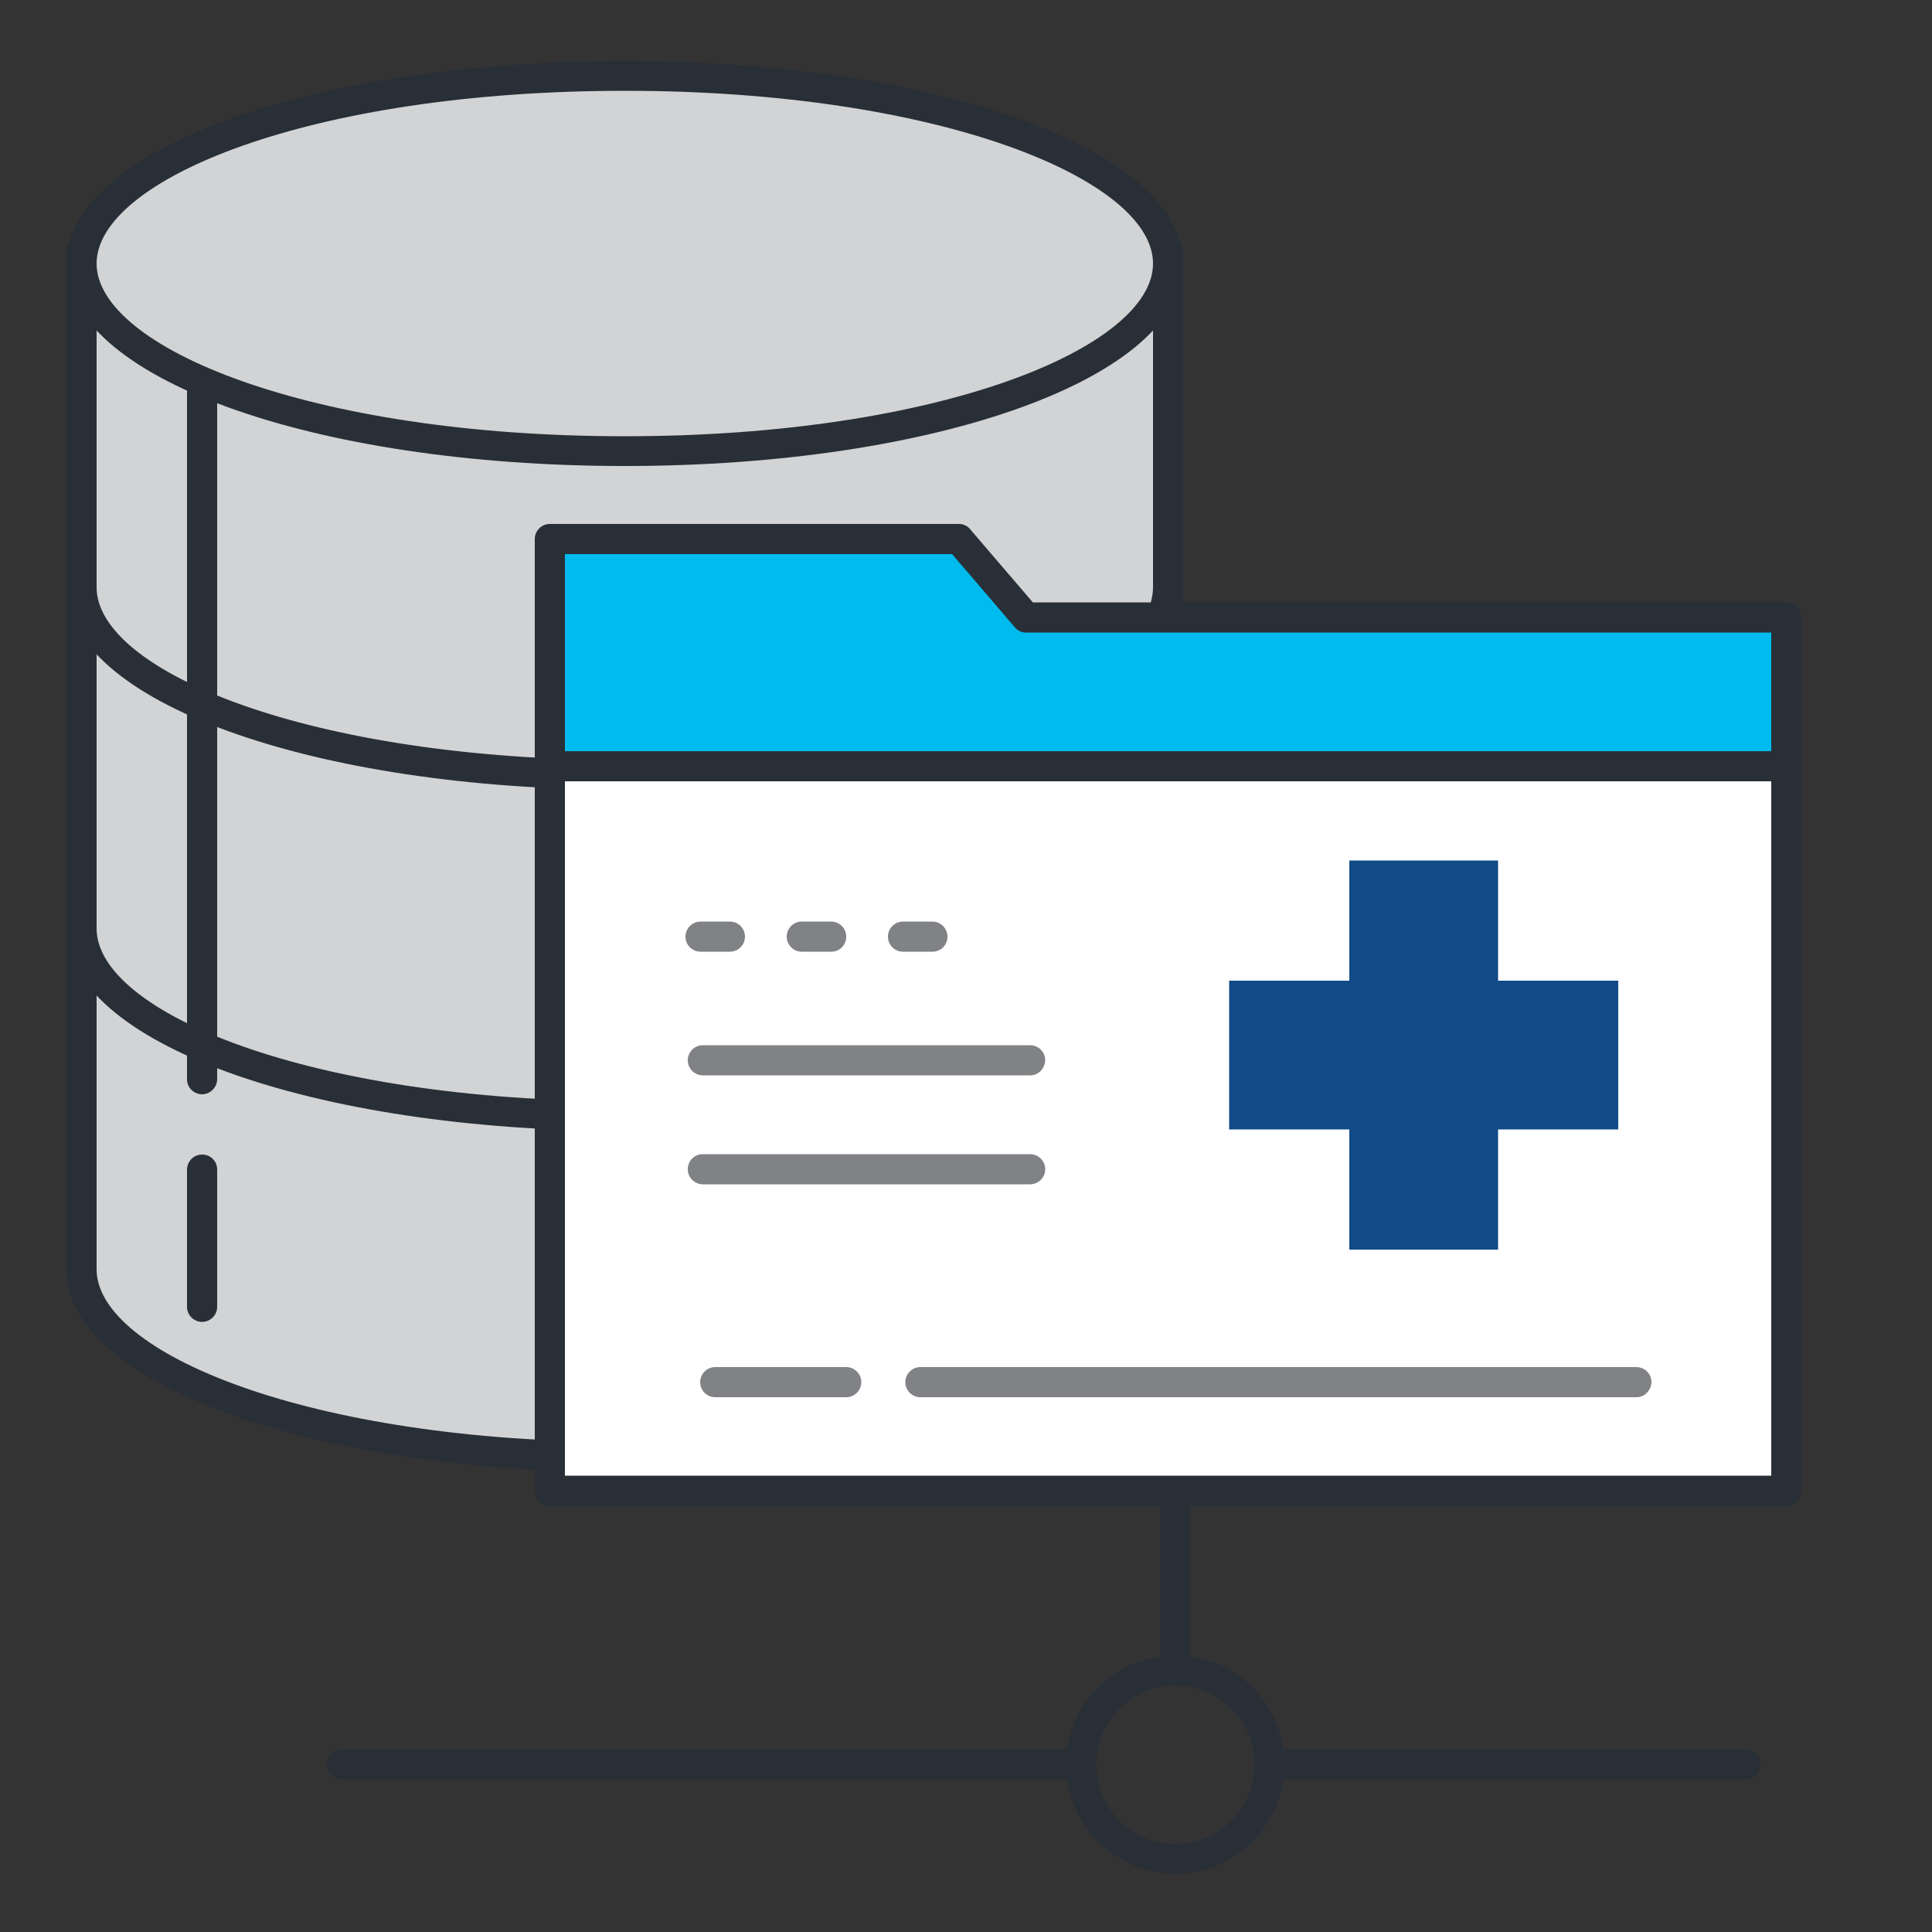
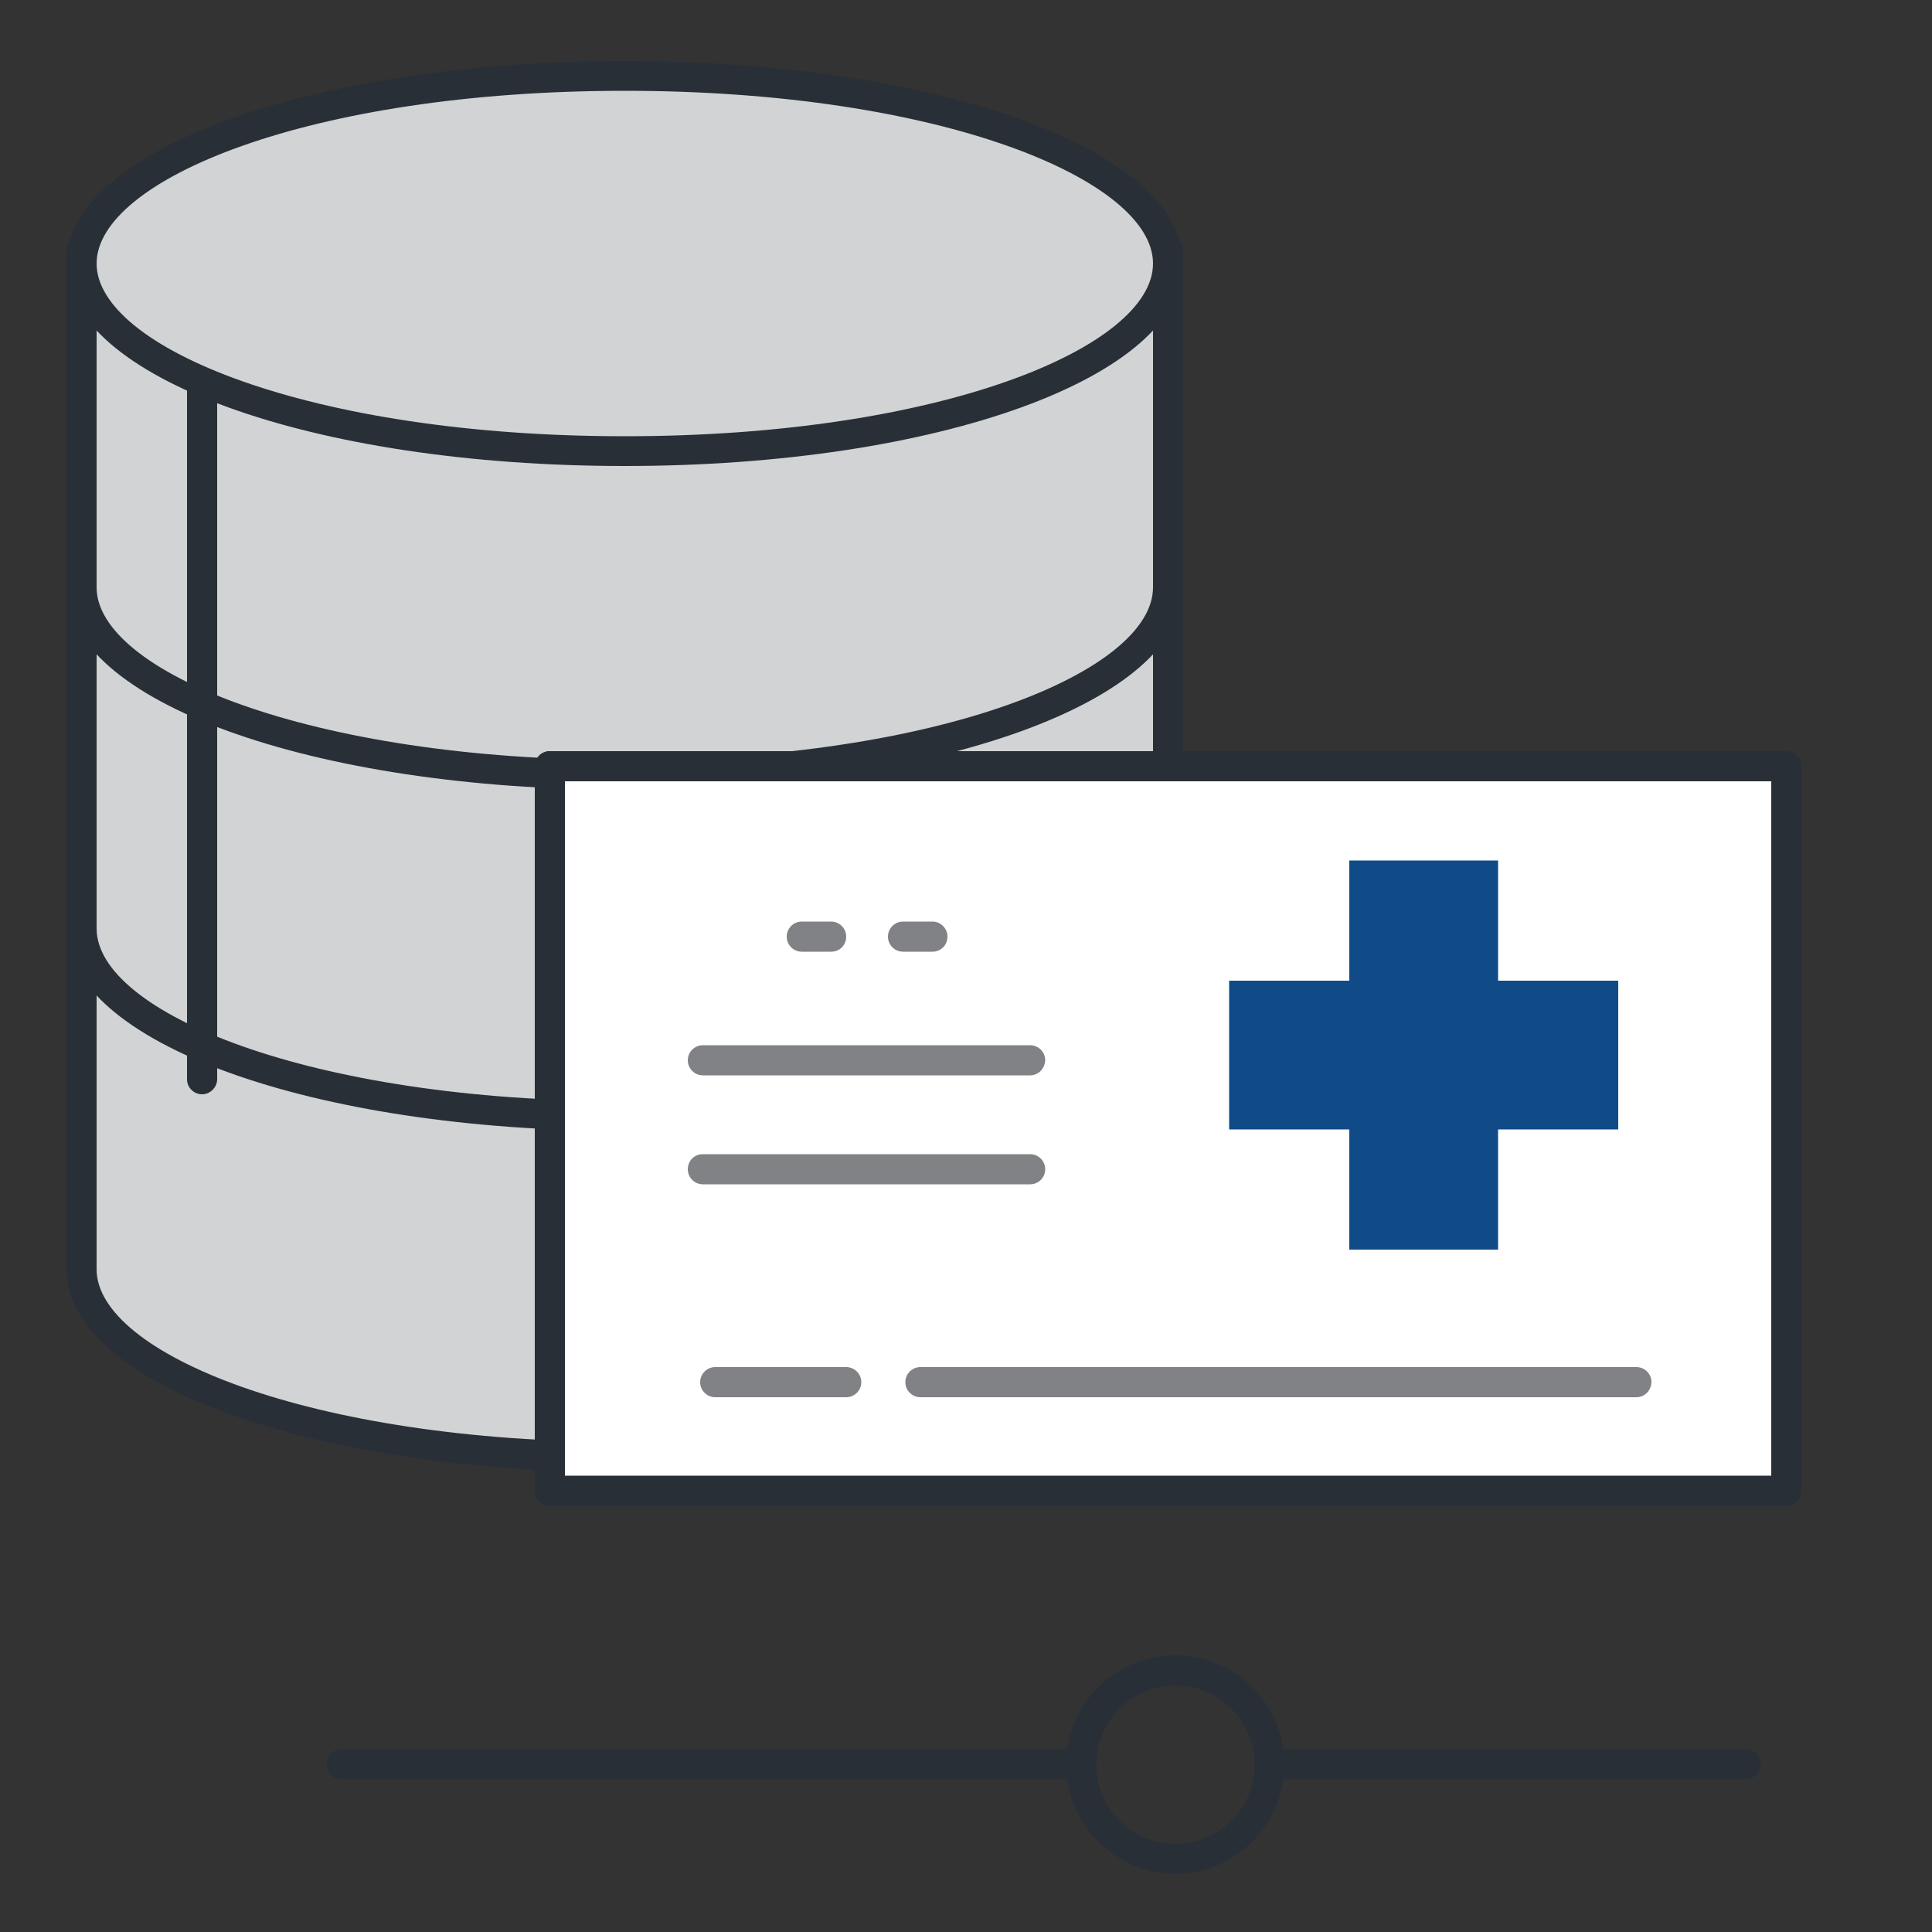
<svg xmlns="http://www.w3.org/2000/svg" version="1.1" id="Layer_1" x="0px" y="0px" viewBox="0 0 500 500" style="enable-background:new 0 0 500 500;" xml:space="preserve">
  <rect x="0" y="0" width="500" height="500" fill="#333333" stroke="none" />
  <style type="text/css"> .st0{fill:#D1D3D4;} .st1{fill:#282F37;} .st2{fill:#00BBED;} .st3{fill:#FFFFFF;} .st4{fill:#808285;} .st5{fill:#104B88;stroke:#104B88;stroke-width:0.75;stroke-miterlimit:10;} .st6{fill:#104B88;} </style>
  <g>
    <g>
      <path class="st0" d="M302.3,65v263.5c0,26.8-63,48.5-140.6,48.5C84,377.1,21,355.3,21,328.5V65" />
      <path class="st1" d="M161.7,381c-81,0-144.5-23-144.5-52.4V65c0-2.1,1.7-3.9,3.9-3.9c2.1,0,3.9,1.7,3.9,3.9v263.5 c0,21.6,54.9,44.7,136.7,44.7s136.7-23.1,136.7-44.7V65c0-2.1,1.7-3.9,3.9-3.9c2.1,0,3.9,1.7,3.9,3.9v263.5 C306.2,357.9,242.7,381,161.7,381z" />
    </g>
    <g>
      <path class="st0" d="M302.3,240.3c0,26.8-63,48.5-140.6,48.5C84,288.8,21,267.1,21,240.3" />
      <path class="st1" d="M161.7,292.7c-81,0-144.5-23-144.5-52.4c0-2.1,1.7-3.9,3.9-3.9c2.1,0,3.9,1.7,3.9,3.9 c0,21.6,54.9,44.7,136.7,44.7s136.7-23.1,136.7-44.7c0-2.1,1.7-3.9,3.9-3.9c2.1,0,3.9,1.7,3.9,3.9 C306.2,269.7,242.7,292.7,161.7,292.7z" />
    </g>
    <g>
      <path class="st0" d="M302.3,152c0,26.8-63,48.5-140.6,48.5C84,200.5,21,178.8,21,152" />
      <path class="st1" d="M161.7,204.4c-81,0-144.5-23-144.5-52.4c0-2.1,1.7-3.9,3.9-3.9c2.1,0,3.9,1.7,3.9,3.9 c0,21.6,54.9,44.7,136.7,44.7s136.7-23.1,136.7-44.7c0-2.1,1.7-3.9,3.9-3.9c2.1,0,3.9,1.7,3.9,3.9 C306.2,181.4,242.7,204.4,161.7,204.4z" />
    </g>
    <g>
      <path class="st0" d="M302.3,68.2c0,26.8-63,48.5-140.6,48.5C84,116.7,21,95,21,68.2c0-26.8,63-48.5,140.6-48.5 C239.3,19.6,302.3,41.4,302.3,68.2z" />
      <path class="st1" d="M161.7,120.6c-81,0-144.5-23-144.5-52.4c0-29.4,63.5-52.4,144.5-52.4c81,0,144.5,23,144.5,52.4 C306.2,97.6,242.7,120.6,161.7,120.6z M161.7,23.5c-81.8,0-136.7,23.1-136.7,44.7c0,21.6,54.9,44.7,136.7,44.7 s136.7-23.1,136.7-44.7C298.4,46.6,243.5,23.5,161.7,23.5z" />
    </g>
  </g>
  <g>
-     <polygon class="st2" points="462.3,373.2 142.3,373.2 142.3,139.5 248.2,139.5 265.5,159.8 462.3,159.8 " />
-     <path class="st1" d="M462.3,377.1h-320c-2.1,0-3.9-1.7-3.9-3.9V139.5c0-2.1,1.7-3.9,3.9-3.9h105.9c1.1,0,2.2,0.5,2.9,1.4l16.2,18.9 h195c2.1,0,3.9,1.7,3.9,3.9v213.4C466.2,375.4,464.4,377.1,462.3,377.1z M146.2,369.4h312.2V163.7H265.5c-1.1,0-2.2-0.5-2.9-1.4 l-16.2-18.9H146.2V369.4z" />
-   </g>
+     </g>
  <g>
    <path class="st1" d="M462.3,389.7h-320c-2.1,0-3.9-1.7-3.9-3.9V198.3c0-2.1,1.7-3.9,3.9-3.9h320c2.1,0,3.9,1.7,3.9,3.9v187.4 C466.2,387.9,464.4,389.7,462.3,389.7z M146.2,381.9h312.2V202.2H146.2V381.9z" />
  </g>
  <g>
    <rect x="142.3" y="198.3" class="st3" width="320" height="187.4" />
    <path class="st1" d="M462.3,389.7h-320c-2.1,0-3.9-1.7-3.9-3.9V198.3c0-2.1,1.7-3.9,3.9-3.9h320c2.1,0,3.9,1.7,3.9,3.9v187.4 C466.2,387.9,464.4,389.7,462.3,389.7z M146.2,381.9h312.2V202.2H146.2V381.9z" />
  </g>
  <g>
    <path class="st4" d="M266.6,278.3h-84.7c-2.1,0-3.9-1.7-3.9-3.9c0-2.1,1.7-3.9,3.9-3.9h84.7c2.1,0,3.9,1.7,3.9,3.9 C270.4,276.6,268.7,278.3,266.6,278.3z" />
  </g>
  <g>
    <path class="st4" d="M423.5,361.6H238.2c-2.1,0-3.9-1.7-3.9-3.9c0-2.1,1.7-3.9,3.9-3.9h185.3c2.1,0,3.9,1.7,3.9,3.9 C427.3,359.9,425.6,361.6,423.5,361.6z" />
  </g>
  <g>
    <path class="st4" d="M219,361.6h-33.9c-2.1,0-3.9-1.7-3.9-3.9c0-2.1,1.7-3.9,3.9-3.9H219c2.1,0,3.9,1.7,3.9,3.9 C222.9,359.9,221.1,361.6,219,361.6z" />
  </g>
  <g>
    <path class="st1" d="M52.3,283.2c-2.1,0-3.9-1.7-3.9-3.9V99.1c0-2.1,1.7-3.9,3.9-3.9s3.9,1.7,3.9,3.9v180.2 C56.2,281.4,54.4,283.2,52.3,283.2z" />
  </g>
  <g>
-     <path class="st1" d="M52.3,342.1c-2.1,0-3.9-1.7-3.9-3.9v-35.5c0-2.1,1.7-3.9,3.9-3.9s3.9,1.7,3.9,3.9v35.5 C56.2,340.4,54.4,342.1,52.3,342.1z" />
-   </g>
+     </g>
  <g>
    <g>
-       <path class="st4" d="M188.9,246.3h-7.6c-2.1,0-3.9-1.7-3.9-3.9c0-2.1,1.7-3.9,3.9-3.9h7.6c2.1,0,3.9,1.7,3.9,3.9 C192.8,244.6,191,246.3,188.9,246.3z" />
-     </g>
+       </g>
    <g>
      <path class="st4" d="M215.1,246.3h-7.6c-2.1,0-3.9-1.7-3.9-3.9c0-2.1,1.7-3.9,3.9-3.9h7.6c2.1,0,3.9,1.7,3.9,3.9 C219,244.6,217.3,246.3,215.1,246.3z" />
    </g>
    <g>
      <path class="st4" d="M241.3,246.3h-7.6c-2.1,0-3.9-1.7-3.9-3.9c0-2.1,1.7-3.9,3.9-3.9h7.6c2.1,0,3.9,1.7,3.9,3.9 C245.2,244.6,243.5,246.3,241.3,246.3z" />
    </g>
  </g>
  <g>
    <path class="st4" d="M266.6,306.5h-84.7c-2.1,0-3.9-1.7-3.9-3.9s1.7-3.9,3.9-3.9h84.7c2.1,0,3.9,1.7,3.9,3.9 S268.7,306.5,266.6,306.5z" />
  </g>
  <g>
    <path class="st1" d="M451.7,460.5H328.6c-2.1,0-3.9-1.7-3.9-3.9c0-2.1,1.7-3.9,3.9-3.9h123.2c2.1,0,3.9,1.7,3.9,3.9 C455.6,458.8,453.9,460.5,451.7,460.5z" />
  </g>
  <g>
    <path class="st1" d="M279.8,460.5H88.4c-2.1,0-3.9-1.7-3.9-3.9c0-2.1,1.7-3.9,3.9-3.9h191.4c2.1,0,3.9,1.7,3.9,3.9 C283.7,458.8,282,460.5,279.8,460.5z" />
  </g>
  <g>
    <path class="st1" d="M304.2,484.9c-15.6,0-28.3-12.7-28.3-28.3s12.7-28.2,28.3-28.2s28.2,12.7,28.2,28.2S319.8,484.9,304.2,484.9z M304.2,436.2c-11.3,0-20.5,9.2-20.5,20.5s9.2,20.5,20.5,20.5s20.5-9.2,20.5-20.5S315.5,436.2,304.2,436.2z" />
  </g>
  <g>
-     <path class="st1" d="M304.2,436.2c-2.1,0-3.9-1.7-3.9-3.9v-44.6c0-2.1,1.7-3.9,3.9-3.9s3.9,1.7,3.9,3.9v44.6 C308.1,434.4,306.4,436.2,304.2,436.2z" />
-   </g>
+     </g>
  <g>
    <polygon class="st5" points="413.6,258.9 382.6,258.9 382.6,227.8 354.2,227.8 354.2,258.9 323.2,258.9 323.2,287.3 354.2,287.3 354.2,318.3 382.6,318.3 382.6,287.3 413.6,287.3 " />
    <path class="st6" d="M387.7,323.4h-38.5v-31.1h-31.1v-38.5h31.1v-31.1h38.5v31.1h31.1v38.5h-31.1V323.4z M359.3,313.2h18.2v-31.1 h31.1V264h-31.1v-31.1h-18.2V264h-31.1v18.2h31.1V313.2z" />
  </g>
</svg>